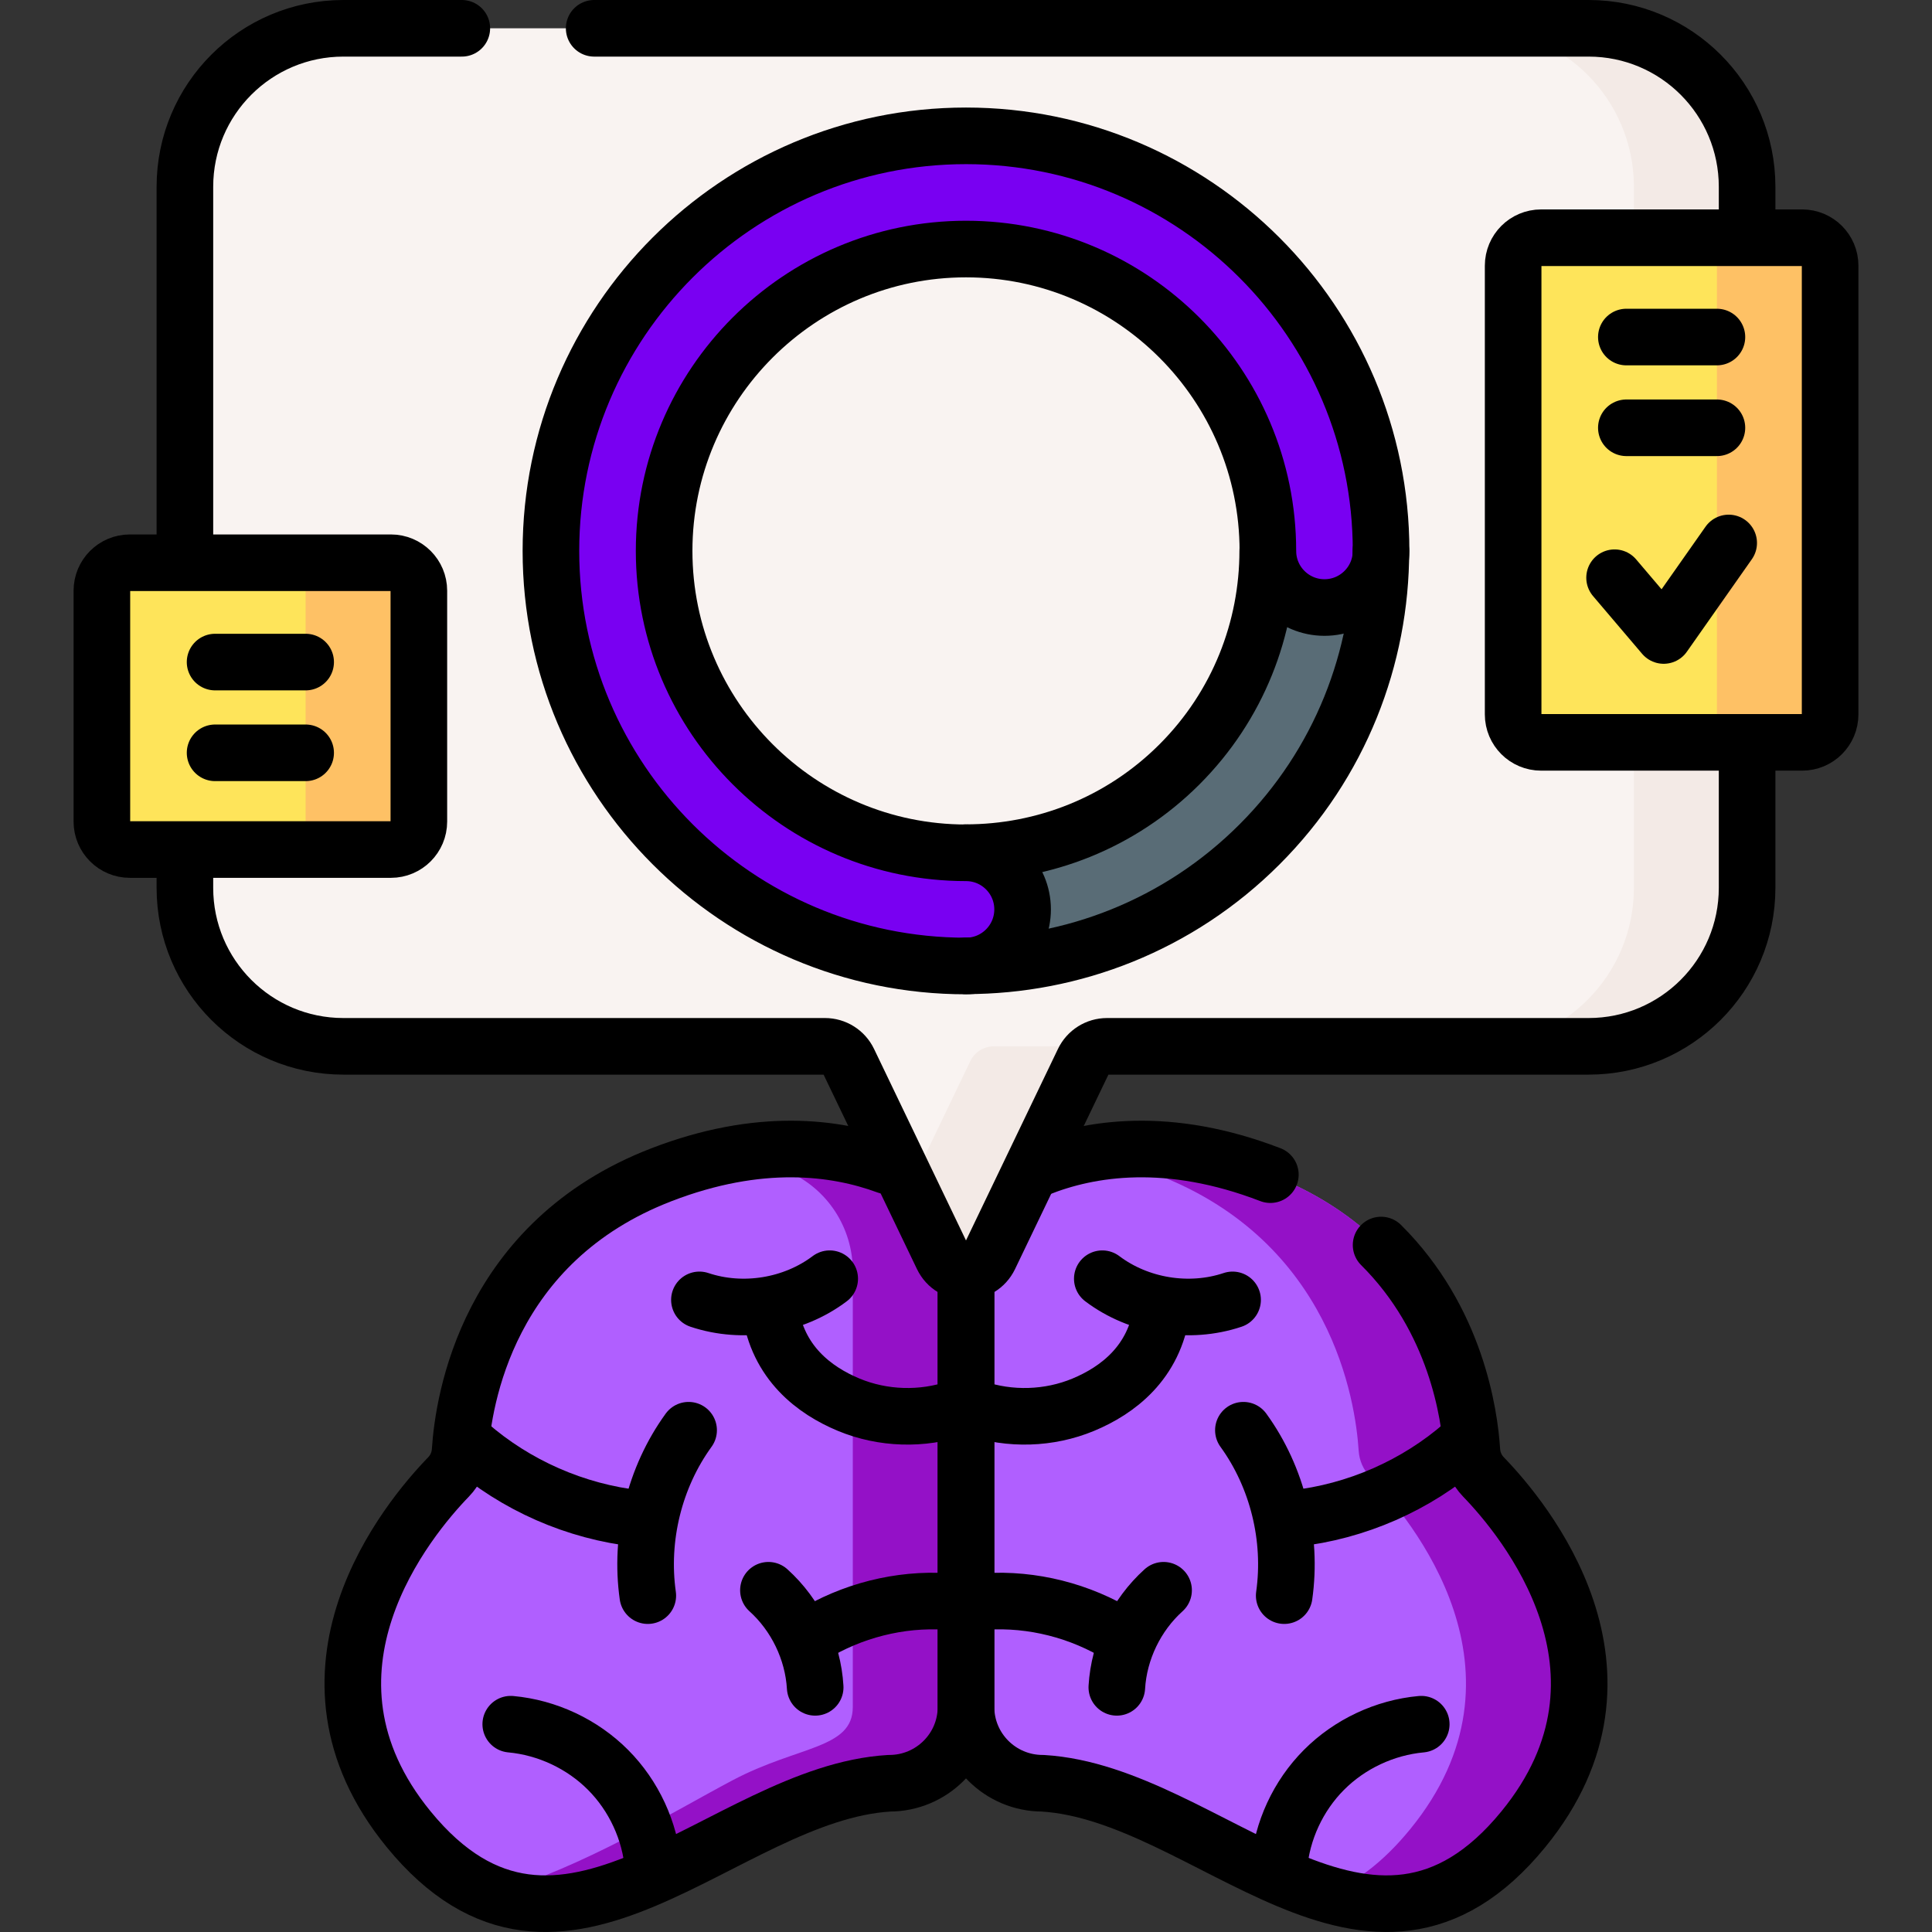
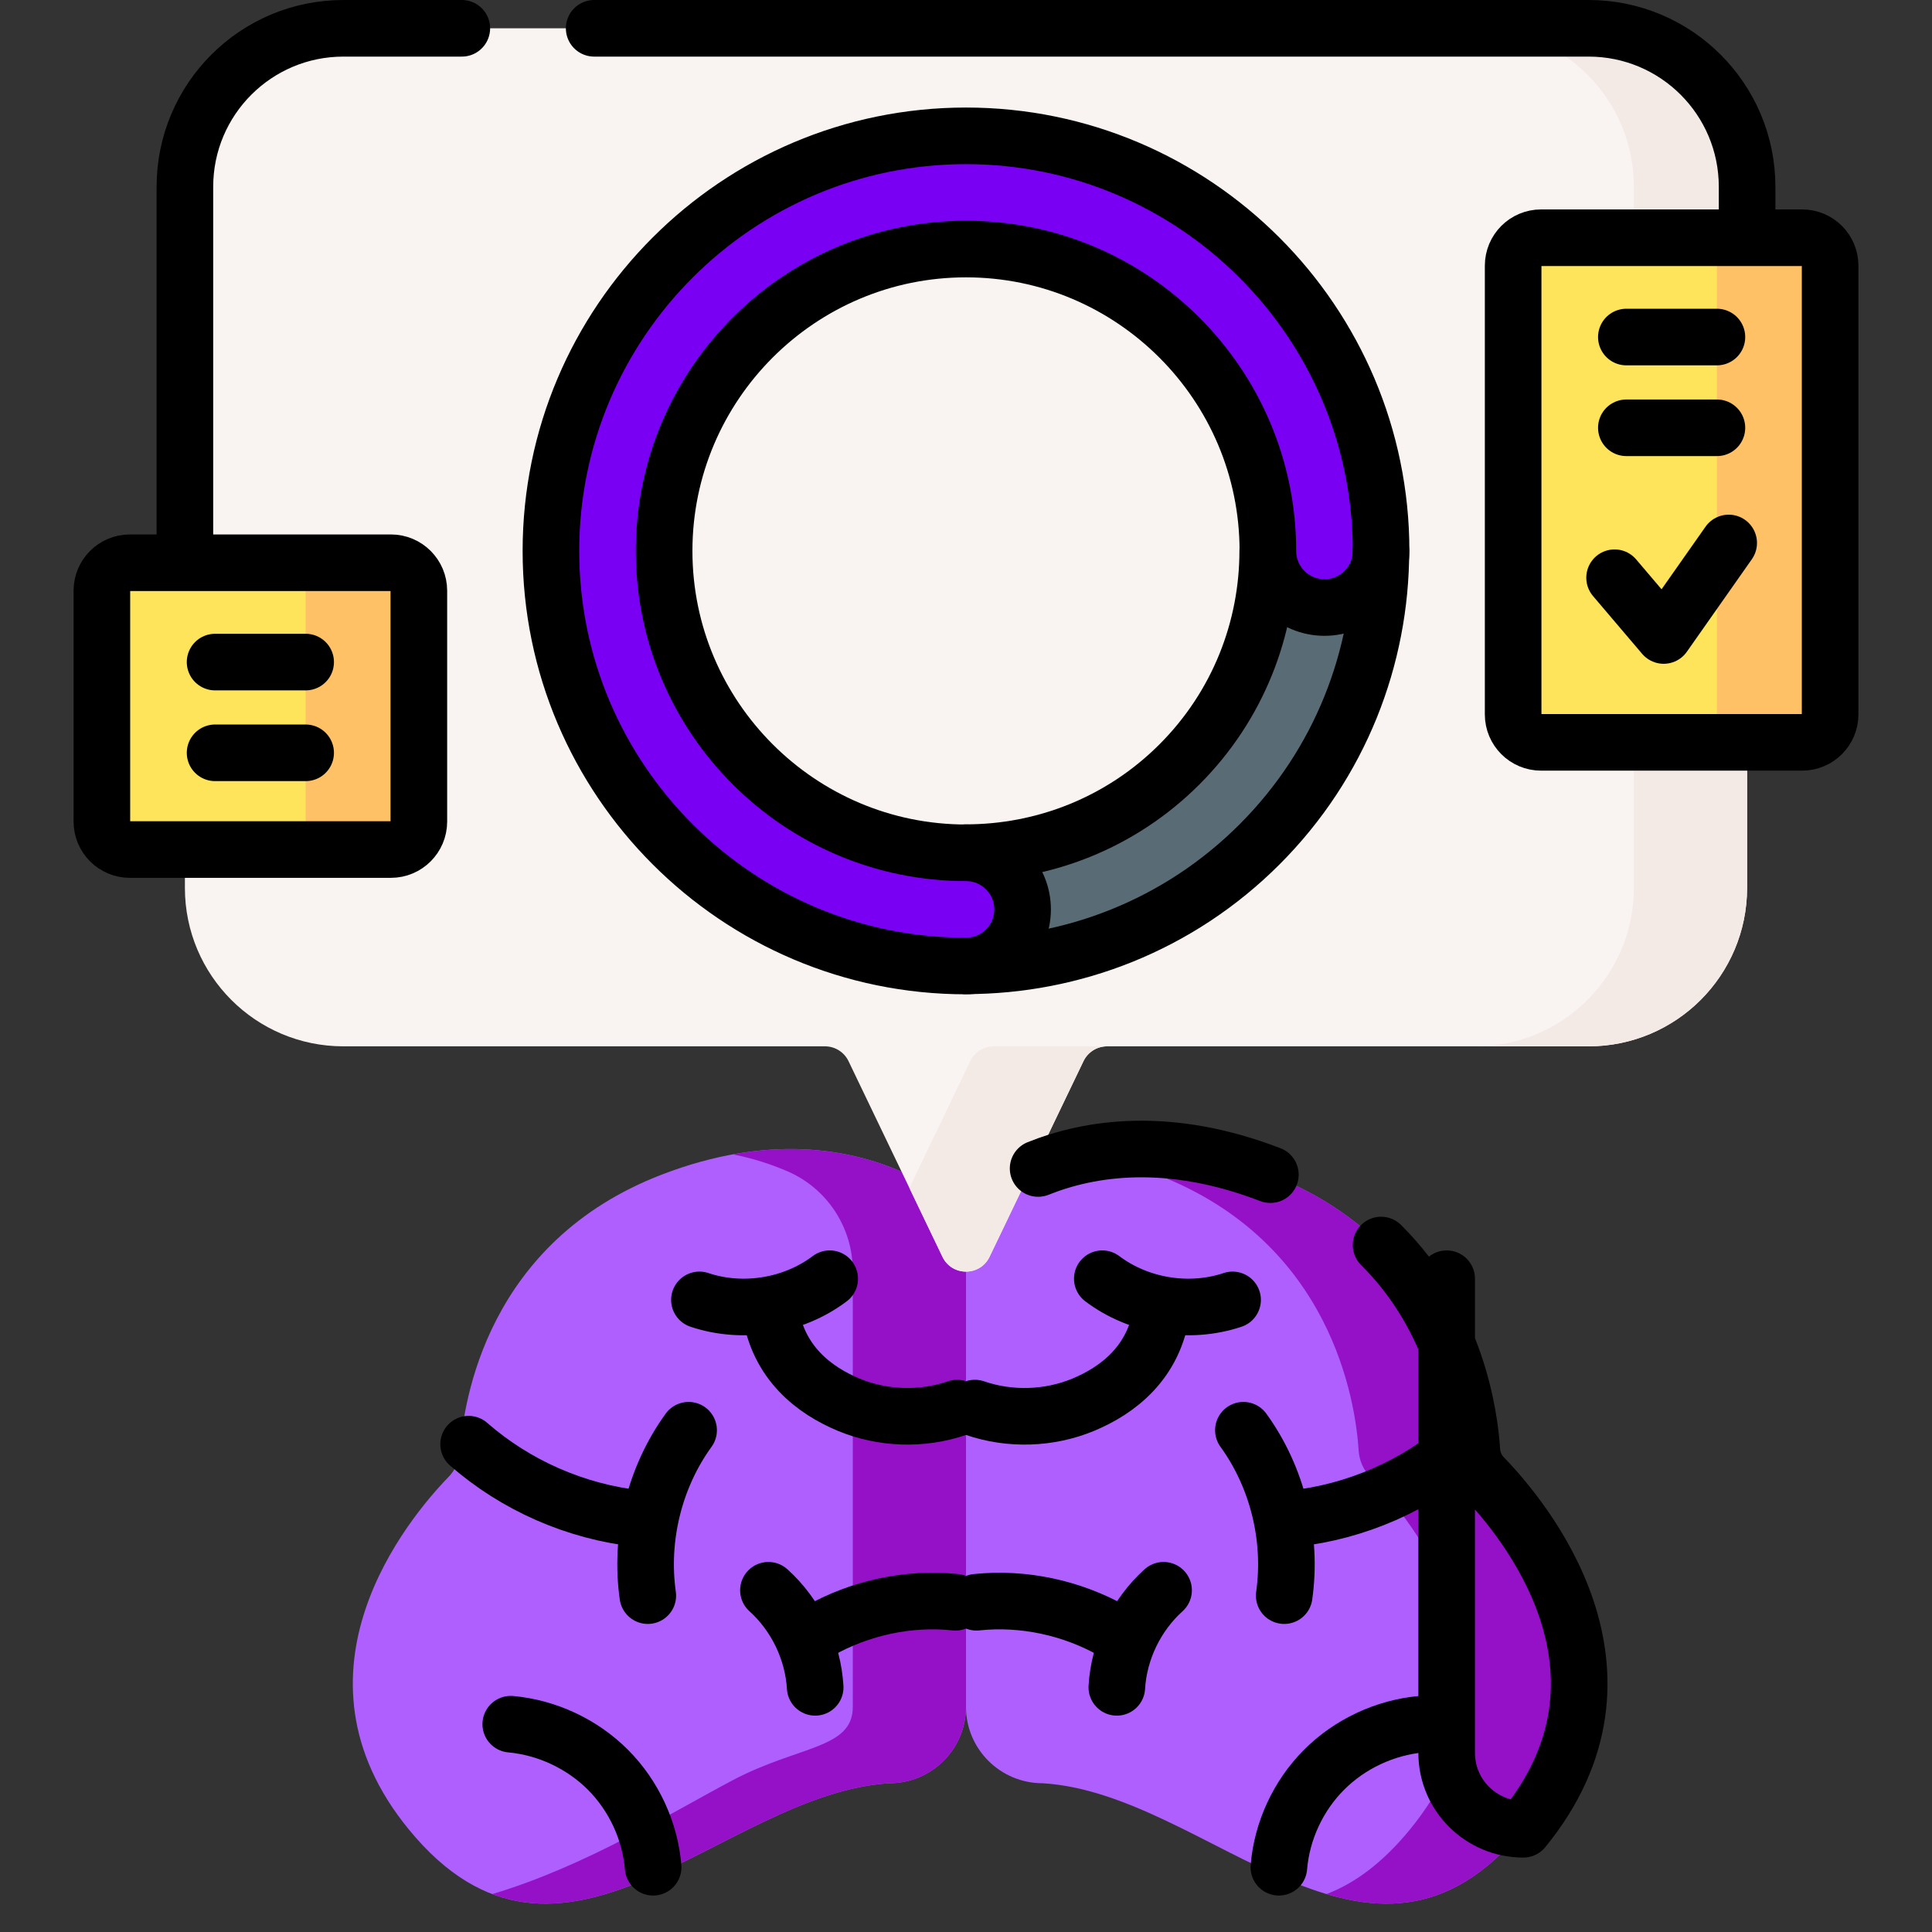
<svg xmlns="http://www.w3.org/2000/svg" id="Layer_1" x="0px" y="0px" viewBox="0 0 512 512" style="enable-background:new 0 0 512 512;" xml:space="preserve" width="300" height="300">
  <rect x="0" y="0" width="512" height="512" fill="#333333" stroke="none" />
  <g width="100%" height="100%" transform="matrix(1,0,0,1,0,0)">
    <g>
      <g>
        <path style="" d="M256,336.789c0-11.387-6.71-21.757-17.189-26.326c-13.652-5.953-35.152-10.07-63.47,0.833&#10;&#09;&#09;&#09;c-46.188,17.784-52.555,59.937-53.404,73.178c-0.167,2.604-1.25,5.054-3.07,6.932c-10.637,10.978-44.656,51.688-10.564,93.37&#10;&#09;&#09;&#09;c40.535,49.558,83.3-9.576,127.379-12.194h0c11.221,0,20.317-9.054,20.317-20.223V336.789z" fill="#b05fff" fill-opacity="1" data-original-color="#fe99a0ff" stroke="none" stroke-opacity="1" />
        <path style="" d="M238.811,310.463c-10.43-4.548-25.446-8.016-44.578-4.541c5.562,1.1,10.434,2.734,14.578,4.541&#10;&#09;&#09;&#09;C219.29,315.032,226,325.402,226,336.789V452.36c0,11.169-14.411,10.195-31.847,19.426c-16.817,8.903-39.179,22.857-63.691,30.158&#10;&#09;&#09;&#09;c33.855,12.872,69.096-27.217,105.22-29.362h0c11.221,0,20.317-9.054,20.317-20.223V336.789&#10;&#09;&#09;&#09;C256,325.402,249.29,315.032,238.811,310.463z" fill="#9411c7" fill-opacity="1" data-original-color="#fe76a8ff" stroke="none" stroke-opacity="1" />
        <path style="" d="M256,336.789c0-11.387,6.71-21.757,17.189-26.326c13.652-5.953,35.152-10.07,63.47,0.833&#10;&#09;&#09;&#09;c46.188,17.784,52.555,59.937,53.404,73.178c0.167,2.604,1.25,5.054,3.07,6.932c10.637,10.978,44.656,51.688,10.564,93.37&#10;&#09;&#09;&#09;c-40.535,49.558-83.3-9.576-127.379-12.194l0,0c-11.221,0-20.317-9.054-20.317-20.223V336.789z" fill="#b05fff" fill-opacity="1" data-original-color="#fe99a0ff" stroke="none" stroke-opacity="1" />
        <path style="" d="M393.133,391.406c-1.82-1.878-2.903-4.328-3.07-6.932c-0.849-13.241-7.216-55.394-53.404-73.178&#10;&#09;&#09;&#09;c-19.722-7.594-36.132-7.898-48.892-5.375c5.91,1.073,12.209,2.801,18.892,5.375c46.188,17.784,52.555,59.937,53.404,73.178&#10;&#09;&#09;&#09;c0.167,2.604,1.25,5.054,3.07,6.932c10.637,10.978,44.656,51.688,10.564,93.37c-7.315,8.944-14.704,14.333-22.159,17.168&#10;&#09;&#09;&#09;c17.734,5.282,35.143,3.636,52.159-17.168C437.789,443.094,403.769,402.384,393.133,391.406z" fill="#9411c7" fill-opacity="1" data-original-color="#fe76a8ff" stroke="none" stroke-opacity="1" />
      </g>
      <path style="" d="M463,49.5v185.79c0,23.196-18.804,42-42,42H293.376c-2.662,0-5.089,1.527-6.241,3.926&#10;&#09;&#09;l-24.894,51.846c-2.514,5.235-9.968,5.235-12.482,0l-24.894-51.846c-1.152-2.4-3.579-3.926-6.241-3.926H91&#10;&#09;&#09;c-23.196,0-42-18.804-42-42V49.5c0-23.196,18.804-42,42-42h330C444.196,7.5,463,26.304,463,49.5z" fill="#f9f3f1" fill-opacity="1" data-original-color="#f9f3f1ff" stroke="none" stroke-opacity="1" />
      <g>
        <path style="" d="M257.135,281.216L241,314.82l8.759,18.243c2.514,5.235,9.968,5.235,12.481,0l24.894-51.846&#10;&#09;&#09;&#09;c1.152-2.4,3.579-3.926,6.241-3.926h-30C260.713,277.29,258.287,278.817,257.135,281.216z" fill="#f3eae6" fill-opacity="1" data-original-color="#f3eae6ff" stroke="none" stroke-opacity="1" />
        <path style="" d="M421,7.5h-30c23.196,0,42,18.804,42,42v185.79c0,23.196-18.804,42-42,42h30&#10;&#09;&#09;&#09;c23.196,0,42-18.804,42-42V49.5C463,26.304,444.196,7.5,421,7.5z" fill="#f3eae6" fill-opacity="1" data-original-color="#f3eae6ff" stroke="none" stroke-opacity="1" />
      </g>
      <path style="" d="M333.781,68.218c-5.856-5.857-15.354-5.858-21.213,0c-5.858,5.857-5.858,15.355,0,21.213&#10;&#09;&#09;c31.191,31.192,31.191,81.945,0,113.138c-31.193,31.191-81.944,31.191-113.138,0c-5.857-5.858-15.355-5.858-21.213,0&#10;&#09;&#09;c-5.858,5.858-5.858,15.355,0,21.213c21.444,21.445,49.613,32.167,77.781,32.167c28.169,0,56.338-10.722,77.782-32.167&#10;&#09;&#09;C376.67,180.893,376.67,111.107,333.781,68.218z" fill="#596c76" fill-opacity="1" data-original-color="#596c76ff" stroke="none" stroke-opacity="1" />
      <path style="" d="M256,36c-60.654,0-110,49.346-110,110s49.346,110,110,110c8.284,0,15-6.716,15-15s-6.716-15-15-15&#10;&#09;&#09;c-44.112,0-80-35.888-80-80s35.888-80,80-80s80,35.888,80,80c0,8.284,6.716,15,15,15s15-6.716,15-15C366,85.346,316.654,36,256,36z&#10;&#09;&#09;" fill="#7900f2" fill-opacity="1" data-original-color="#00f2a6ff" stroke="none" stroke-opacity="1" />
      <path style="" d="M103.593,225.136H34.407c-4.091,0-7.407-3.316-7.407-7.407v-61.187c0-4.091,3.316-7.407,7.407-7.407&#10;&#09;&#09;h69.187c4.091,0,7.407,3.316,7.407,7.407v61.187C111,221.82,107.684,225.136,103.593,225.136z" fill="#fee45a" fill-opacity="1" data-original-color="#fee45aff" stroke="none" stroke-opacity="1" />
      <path style="" d="M103.593,149.136h-30c4.091,0,7.406,3.316,7.406,7.407v61.187c0,4.091-3.316,7.407-7.406,7.407h30&#10;&#09;&#09;c4.091,0,7.406-3.316,7.406-7.407v-61.187C111,152.452,107.684,149.136,103.593,149.136z" fill="#fec165" fill-opacity="1" data-original-color="#fec165ff" stroke="none" stroke-opacity="1" />
      <path style="" d="M477.593,196.73h-69.187c-4.091,0-7.407-3.316-7.407-7.407V70.407c0-4.091,3.316-7.407,7.407-7.407&#10;&#09;&#09;h69.187c4.091,0,7.407,3.316,7.407,7.407v118.917C485,193.414,481.684,196.73,477.593,196.73z" fill="#fee45a" fill-opacity="1" data-original-color="#fee45aff" stroke="none" stroke-opacity="1" />
      <path style="" d="M477.593,63h-30c4.091,0,7.406,3.316,7.406,7.407v118.917c0,4.091-3.316,7.407-7.406,7.407h30&#10;&#09;&#09;c4.091,0,7.406-3.316,7.406-7.407V70.407C485,66.316,481.684,63,477.593,63z" fill="#fec165" fill-opacity="1" data-original-color="#fec165ff" stroke="none" stroke-opacity="1" />
      <g>
-         <path style="stroke-linecap: round; stroke-linejoin: round; stroke-miterlimit: 10;" d="&#10;&#09;&#09;&#09;M463,199.209v36.081c0,23.196-18.804,42-42,42H293.376c-2.662,0-5.089,1.527-6.241,3.926l-24.894,51.846&#10;&#09;&#09;&#09;c-2.514,5.235-9.968,5.235-12.482,0l-24.894-51.846c-1.152-2.4-3.579-3.926-6.241-3.926H91c-23.196,0-42-18.804-42-42v-8.234" fill="none" fill-opacity="1" stroke="#000000" stroke-opacity="1" data-original-stroke-color="#000000ff" stroke-width="15" data-original-stroke-width="15" />
        <path style="stroke-linecap: round; stroke-linejoin: round; stroke-miterlimit: 10;" d="&#10;&#09;&#09;&#09;M157.462,7.5H421c23.196,0,42,18.804,42,42v11.929" fill="none" fill-opacity="1" stroke="#000000" stroke-opacity="1" data-original-stroke-color="#000000ff" stroke-width="15" data-original-stroke-width="15" />
        <path style="stroke-linecap: round; stroke-linejoin: round; stroke-miterlimit: 10;" d="&#10;&#09;&#09;&#09;M49,147.521V49.5c0-23.196,18.804-42,42-42h31.385" fill="none" fill-opacity="1" stroke="#000000" stroke-opacity="1" data-original-stroke-color="#000000ff" stroke-width="15" data-original-stroke-width="15" />
        <g>
-           <path style="stroke-linecap: round; stroke-linejoin: round; stroke-miterlimit: 10;" d="&#10;&#09;&#09;&#09;&#09;M235.07,308.96c-13.704-5.052-33.875-7.618-59.729,2.336c-46.188,17.784-52.555,59.937-53.404,73.178&#10;&#09;&#09;&#09;&#09;c-0.167,2.604-1.25,5.054-3.07,6.932c-10.637,10.978-44.656,51.688-10.564,93.37c40.535,49.558,83.3-9.576,127.379-12.194h0&#10;&#09;&#09;&#09;&#09;c11.221,0,20.317-9.054,20.317-20.223V338.871" fill="none" fill-opacity="1" stroke="#000000" stroke-opacity="1" data-original-stroke-color="#000000ff" stroke-width="15" data-original-stroke-width="15" />
          <g>
            <path style="stroke-linecap: round; stroke-linejoin: round; stroke-miterlimit: 10;" d="&#10;&#09;&#09;&#09;&#09;&#09;M124.187,382.725c12.482,10.918,28.39,17.897,44.908,19.702" fill="none" fill-opacity="1" stroke="#000000" stroke-opacity="1" data-original-stroke-color="#000000ff" stroke-width="15" data-original-stroke-width="15" />
            <path style="stroke-linecap: round; stroke-linejoin: round; stroke-miterlimit: 10;" d="&#10;&#09;&#09;&#09;&#09;&#09;M253.647,373.154c-9.256,3.192-19.688,2.869-28.727-0.889c-9.039-3.758-18.9-11.1-20.828-25.271" fill="none" fill-opacity="1" stroke="#000000" stroke-opacity="1" data-original-stroke-color="#000000ff" stroke-width="15" data-original-stroke-width="15" />
            <path style="stroke-linecap: round; stroke-linejoin: round; stroke-miterlimit: 10;" d="&#10;&#09;&#09;&#09;&#09;&#09;M253.231,424.611c-12.452-1.317-25.26,1.477-36.15,7.609" fill="none" fill-opacity="1" stroke="#000000" stroke-opacity="1" data-original-stroke-color="#000000ff" stroke-width="15" data-original-stroke-width="15" />
            <path style="stroke-linecap: round; stroke-linejoin: round; stroke-miterlimit: 10;" d="&#10;&#09;&#09;&#09;&#09;&#09;M173.086,494.837c-0.8-9.627-5.104-18.927-11.934-25.789c-6.83-6.862-16.134-11.232-25.798-12.118" fill="none" fill-opacity="1" stroke="#000000" stroke-opacity="1" data-original-stroke-color="#000000ff" stroke-width="15" data-original-stroke-width="15" />
            <path style="stroke-linecap: round; stroke-linejoin: round; stroke-miterlimit: 10;" d="&#10;&#09;&#09;&#09;&#09;&#09;M182.489,379.025c-9.06,12.494-12.977,28.586-10.816,43.835" fill="none" fill-opacity="1" stroke="#000000" stroke-opacity="1" data-original-stroke-color="#000000ff" stroke-width="15" data-original-stroke-width="15" />
            <path style="stroke-linecap: round; stroke-linejoin: round; stroke-miterlimit: 10;" d="&#10;&#09;&#09;&#09;&#09;&#09;M185.353,344.483c11.5,3.855,24.856,1.684,34.526-5.612" fill="none" fill-opacity="1" stroke="#000000" stroke-opacity="1" data-original-stroke-color="#000000ff" stroke-width="15" data-original-stroke-width="15" />
            <path style="stroke-linecap: round; stroke-linejoin: round; stroke-miterlimit: 10;" d="&#10;&#09;&#09;&#09;&#09;&#09;M216.032,447.16c-0.571-9.728-5.135-19.186-12.392-25.725" fill="none" fill-opacity="1" stroke="#000000" stroke-opacity="1" data-original-stroke-color="#000000ff" stroke-width="15" data-original-stroke-width="15" />
          </g>
-           <path style="stroke-linecap: round; stroke-linejoin: round; stroke-miterlimit: 10;" d="&#10;&#09;&#09;&#09;&#09;M366.003,329.947c19.877,19.759,23.441,44.856,24.061,54.527c0.167,2.604,1.25,5.054,3.07,6.932&#10;&#09;&#09;&#09;&#09;c10.637,10.978,44.656,51.688,10.564,93.37c-40.535,49.558-83.3-9.576-127.379-12.194l0,0c-11.221,0-20.317-9.054-20.317-20.223&#10;&#09;&#09;&#09;&#09;V338.871" fill="none" fill-opacity="1" stroke="#000000" stroke-opacity="1" data-original-stroke-color="#000000ff" stroke-width="15" data-original-stroke-width="15" />
+           <path style="stroke-linecap: round; stroke-linejoin: round; stroke-miterlimit: 10;" d="&#10;&#09;&#09;&#09;&#09;M366.003,329.947c19.877,19.759,23.441,44.856,24.061,54.527c0.167,2.604,1.25,5.054,3.07,6.932&#10;&#09;&#09;&#09;&#09;c10.637,10.978,44.656,51.688,10.564,93.37l0,0c-11.221,0-20.317-9.054-20.317-20.223&#10;&#09;&#09;&#09;&#09;V338.871" fill="none" fill-opacity="1" stroke="#000000" stroke-opacity="1" data-original-stroke-color="#000000ff" stroke-width="15" data-original-stroke-width="15" />
          <path style="stroke-linecap: round; stroke-linejoin: round; stroke-miterlimit: 10;" d="&#10;&#09;&#09;&#09;&#09;M275.111,309.659c13.711-5.494,34.525-8.768,61.548,1.637" fill="none" fill-opacity="1" stroke="#000000" stroke-opacity="1" data-original-stroke-color="#000000ff" stroke-width="15" data-original-stroke-width="15" />
          <g>
            <path style="stroke-linecap: round; stroke-linejoin: round; stroke-miterlimit: 10;" d="&#10;&#09;&#09;&#09;&#09;&#09;M387.813,382.725c-12.482,10.918-28.39,17.897-44.908,19.702" fill="none" fill-opacity="1" stroke="#000000" stroke-opacity="1" data-original-stroke-color="#000000ff" stroke-width="15" data-original-stroke-width="15" />
            <path style="stroke-linecap: round; stroke-linejoin: round; stroke-miterlimit: 10;" d="&#10;&#09;&#09;&#09;&#09;&#09;M258.353,373.154c9.256,3.192,19.688,2.869,28.727-0.889c9.039-3.758,18.9-11.1,20.828-25.271" fill="none" fill-opacity="1" stroke="#000000" stroke-opacity="1" data-original-stroke-color="#000000ff" stroke-width="15" data-original-stroke-width="15" />
            <path style="stroke-linecap: round; stroke-linejoin: round; stroke-miterlimit: 10;" d="&#10;&#09;&#09;&#09;&#09;&#09;M258.769,424.611c12.452-1.317,25.26,1.477,36.15,7.609" fill="none" fill-opacity="1" stroke="#000000" stroke-opacity="1" data-original-stroke-color="#000000ff" stroke-width="15" data-original-stroke-width="15" />
            <path style="stroke-linecap: round; stroke-linejoin: round; stroke-miterlimit: 10;" d="&#10;&#09;&#09;&#09;&#09;&#09;M338.914,494.837c0.8-9.627,5.104-18.927,11.934-25.789c6.83-6.862,16.134-11.232,25.798-12.118" fill="none" fill-opacity="1" stroke="#000000" stroke-opacity="1" data-original-stroke-color="#000000ff" stroke-width="15" data-original-stroke-width="15" />
            <path style="stroke-linecap: round; stroke-linejoin: round; stroke-miterlimit: 10;" d="&#10;&#09;&#09;&#09;&#09;&#09;M329.511,379.025c9.06,12.494,12.977,28.586,10.816,43.835" fill="none" fill-opacity="1" stroke="#000000" stroke-opacity="1" data-original-stroke-color="#000000ff" stroke-width="15" data-original-stroke-width="15" />
            <path style="stroke-linecap: round; stroke-linejoin: round; stroke-miterlimit: 10;" d="&#10;&#09;&#09;&#09;&#09;&#09;M326.647,344.483c-11.5,3.855-24.856,1.684-34.526-5.612" fill="none" fill-opacity="1" stroke="#000000" stroke-opacity="1" data-original-stroke-color="#000000ff" stroke-width="15" data-original-stroke-width="15" />
            <path style="stroke-linecap: round; stroke-linejoin: round; stroke-miterlimit: 10;" d="&#10;&#09;&#09;&#09;&#09;&#09;M295.968,447.16c0.571-9.728,5.135-19.186,12.392-25.725" fill="none" fill-opacity="1" stroke="#000000" stroke-opacity="1" data-original-stroke-color="#000000ff" stroke-width="15" data-original-stroke-width="15" />
          </g>
        </g>
        <path style="stroke-linecap: round; stroke-linejoin: round; stroke-miterlimit: 10;" d="&#10;&#09;&#09;&#09;M255.999,255.949c28.169,0,56.338-10.722,77.782-32.167c21.444-21.445,32.167-49.613,32.167-77.782" fill="none" fill-opacity="1" stroke="#000000" stroke-opacity="1" data-original-stroke-color="#000000ff" stroke-width="15" data-original-stroke-width="15" />
        <path style="stroke-linecap: round; stroke-linejoin: round; stroke-miterlimit: 10;" d="&#10;&#09;&#09;&#09;M335.962,146c0,20.486-7.798,40.973-23.394,56.569c-15.597,15.596-36.082,23.393-56.568,23.394" fill="none" fill-opacity="1" stroke="#000000" stroke-opacity="1" data-original-stroke-color="#000000ff" stroke-width="15" data-original-stroke-width="15" />
        <path style="stroke-linecap: round; stroke-linejoin: round; stroke-miterlimit: 10;" d="&#10;&#09;&#09;&#09;M256,36c-60.654,0-110,49.346-110,110s49.346,110,110,110c8.284,0,15-6.716,15-15s-6.716-15-15-15c-44.112,0-80-35.888-80-80&#10;&#09;&#09;&#09;s35.888-80,80-80s80,35.888,80,80c0,8.284,6.716,15,15,15s15-6.716,15-15C366,85.346,316.654,36,256,36z" fill="none" fill-opacity="1" stroke="#000000" stroke-opacity="1" data-original-stroke-color="#000000ff" stroke-width="15" data-original-stroke-width="15" />
        <path style="stroke-linecap: round; stroke-linejoin: round; stroke-miterlimit: 10;" d="&#10;&#09;&#09;&#09;M103.593,225.136H34.407c-4.091,0-7.407-3.316-7.407-7.407v-61.187c0-4.091,3.316-7.407,7.407-7.407h69.187&#10;&#09;&#09;&#09;c4.091,0,7.407,3.316,7.407,7.407v61.187C111,221.82,107.684,225.136,103.593,225.136z" fill="none" fill-opacity="1" stroke="#000000" stroke-opacity="1" data-original-stroke-color="#000000ff" stroke-width="15" data-original-stroke-width="15" />
        <g>
          <line style="stroke-linecap: round; stroke-linejoin: round; stroke-miterlimit: 10;" x1="57" y1="175.457" x2="81" y2="175.457" fill="none" fill-opacity="1" stroke="#000000" stroke-opacity="1" data-original-stroke-color="#000000ff" stroke-width="15" data-original-stroke-width="15" />
          <line style="stroke-linecap: round; stroke-linejoin: round; stroke-miterlimit: 10;" x1="57" y1="199.505" x2="81" y2="199.505" fill="none" fill-opacity="1" stroke="#000000" stroke-opacity="1" data-original-stroke-color="#000000ff" stroke-width="15" data-original-stroke-width="15" />
        </g>
        <path style="stroke-linecap: round; stroke-linejoin: round; stroke-miterlimit: 10;" d="&#10;&#09;&#09;&#09;M477.593,196.73h-69.187c-4.091,0-7.407-3.316-7.407-7.407V70.407c0-4.091,3.316-7.407,7.407-7.407h69.187&#10;&#09;&#09;&#09;c4.091,0,7.407,3.316,7.407,7.407v118.917C485,193.414,481.684,196.73,477.593,196.73z" fill="none" fill-opacity="1" stroke="#000000" stroke-opacity="1" data-original-stroke-color="#000000ff" stroke-width="15" data-original-stroke-width="15" />
        <g>
          <line style="stroke-linecap: round; stroke-linejoin: round; stroke-miterlimit: 10;" x1="431" y1="89.32" x2="455" y2="89.32" fill="none" fill-opacity="1" stroke="#000000" stroke-opacity="1" data-original-stroke-color="#000000ff" stroke-width="15" data-original-stroke-width="15" />
          <line style="stroke-linecap: round; stroke-linejoin: round; stroke-miterlimit: 10;" x1="431" y1="113.369" x2="455" y2="113.369" fill="none" fill-opacity="1" stroke="#000000" stroke-opacity="1" data-original-stroke-color="#000000ff" stroke-width="15" data-original-stroke-width="15" />
          <polyline style="stroke-linecap: round; stroke-linejoin: round; stroke-miterlimit: 10;" points="&#10;&#09;&#09;&#09;&#09;427.881,153.102 440.895,168.41 458.119,143.892 &#09;&#09;&#09;" fill="none" fill-opacity="1" stroke="#000000" stroke-opacity="1" data-original-stroke-color="#000000ff" stroke-width="15" data-original-stroke-width="15" />
        </g>
      </g>
    </g>
  </g>
</svg>